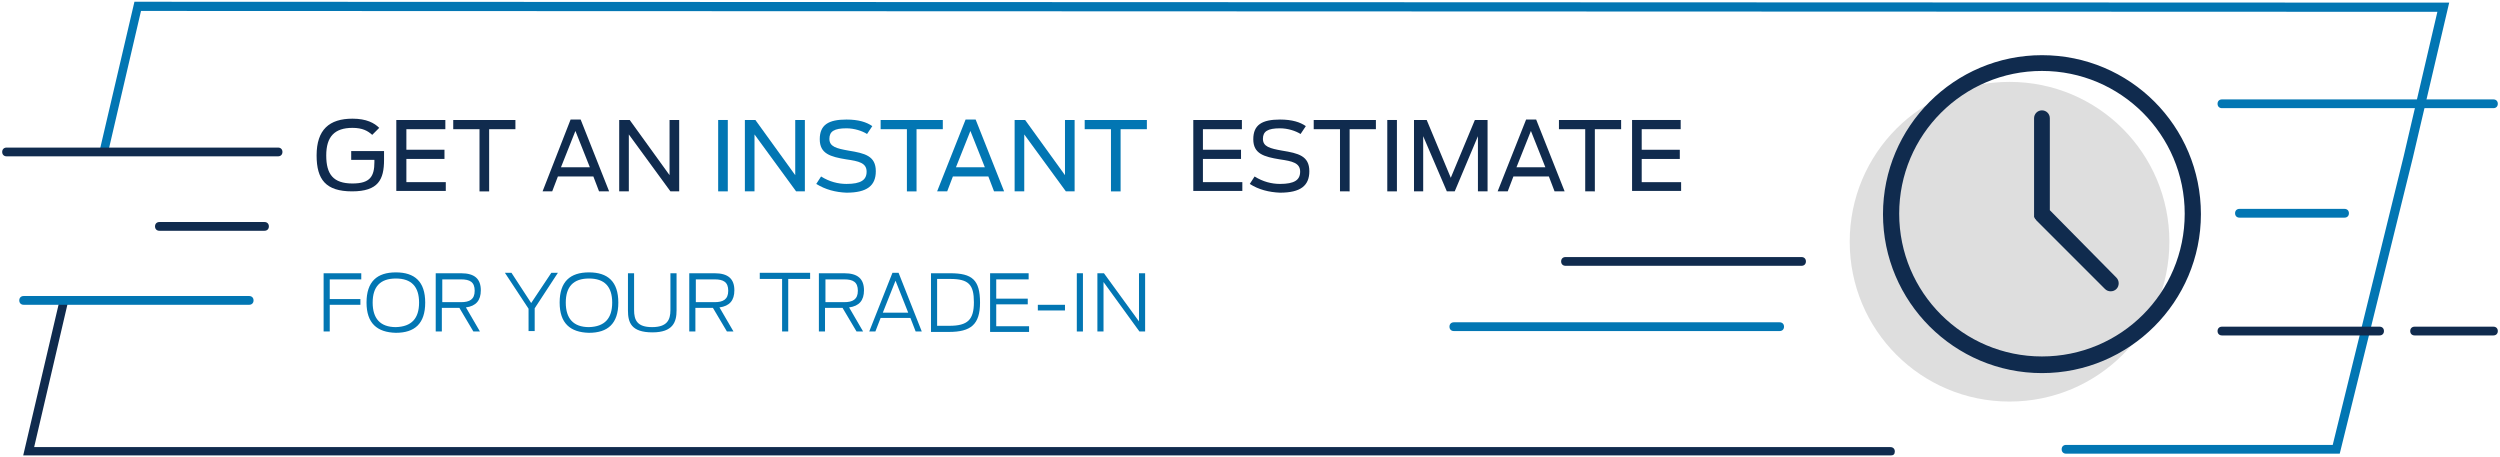
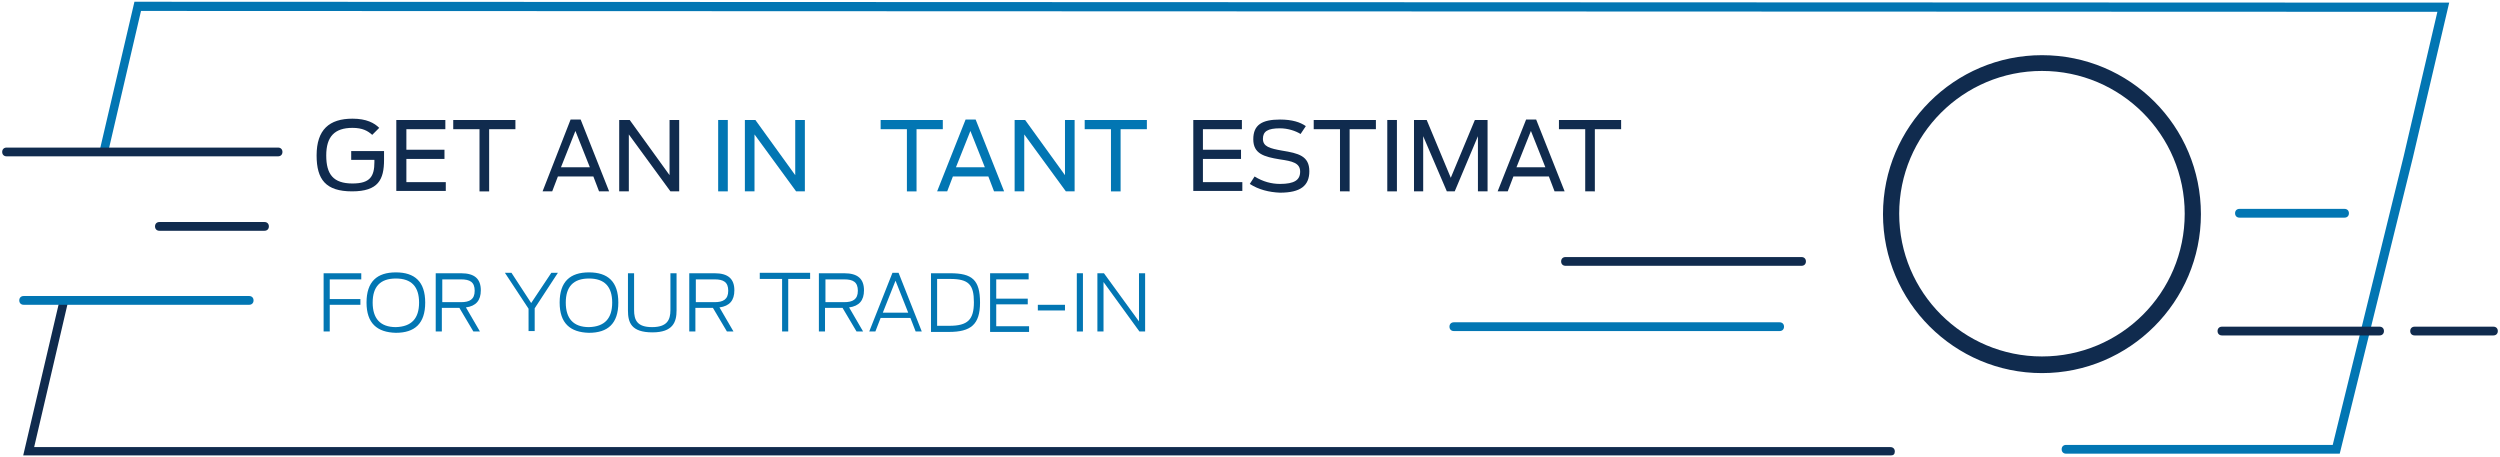
<svg xmlns="http://www.w3.org/2000/svg" version="1.1" id="Calque_1" x="0px" y="0px" width="570.9px" height="104.4px" viewBox="0 0 570.9 104.4" style="enable-background:new 0 0 570.9 104.4;" xml:space="preserve">
  <style type="text/css">
	.st0{fill:#102B4E;}
	.st1{fill:#0276B3;}
	.st2{fill:none;}
	.st3{fill:#DEDEDE;}
	.st4{enable-background:new    ;}
</style>
  <path class="st0" d="M431.8,104H5.3l8.3-35.4c0.1-0.5,0.7-0.9,1.2-0.7c0.5,0.1,0.9,0.7,0.7,1.2l-7.7,33h423.9c0.6,0,1,0.4,1,1  S432.4,104,431.8,104z" />
  <path class="st1" d="M534.3,103.6h-62.5c-0.6,0-1-0.4-1-1s0.4-1,1-1h60.9l16.2-65.9l7.7-33L32.2,2.5l-7.5,32.2  c-0.1,0.5-0.7,0.9-1.2,0.7c-0.5-0.1-0.9-0.7-0.7-1.2l7.9-33.8h0.8l527.8,0.2L551,36L534.3,103.6z" />
  <rect id="Rectangle_6269" x="0.5" y="0.5" class="st2" width="569.9" height="103.5" />
  <path class="st1" d="M56.9,69.6H5.4c-0.6,0-1-0.4-1-1s0.4-1,1-1h51.5c0.6,0,1,0.4,1,1S57.5,69.6,56.9,69.6z" />
-   <path class="st1" d="M569.4,24.7h-62c-0.6,0-1-0.4-1-1s0.4-1,1-1h62c0.6,0,1,0.4,1,1S570,24.7,569.4,24.7z" />
  <rect id="Rectangle_6270" x="0.5" y="0.5" class="st2" width="569.9" height="103.5" />
  <path class="st1" d="M535.4,49.7h-24c-0.6,0-1-0.4-1-1s0.4-1,1-1h24c0.6,0,1,0.4,1,1S536,49.7,535.4,49.7z" />
  <path class="st0" d="M60.4,52.7h-24c-0.6,0-1-0.4-1-1s0.4-1,1-1h24c0.6,0,1,0.4,1,1S61,52.7,60.4,52.7z" />
  <path class="st0" d="M63.5,35.7h-62c-0.6,0-1-0.4-1-1s0.4-1,1-1h62c0.6,0,1,0.4,1,1S64.1,35.7,63.5,35.7z" />
  <rect id="Rectangle_6271" x="0.5" y="0.5" class="st2" width="569.9" height="103.5" />
  <path class="st1" d="M406.4,75.6H332c-0.6,0-1-0.4-1-1s0.4-1,1-1h74.4c0.6,0,1,0.4,1,1S407,75.6,406.4,75.6z" />
  <path class="st0" d="M411.4,60.7h-53.9c-0.6,0-1-0.4-1-1s0.4-1,1-1h53.9c0.6,0,1,0.4,1,1S412,60.7,411.4,60.7z" />
  <path class="st0" d="M569.4,76.6h-18c-0.6,0-1-0.4-1-1s0.4-1,1-1h18c0.6,0,1,0.4,1,1S570,76.6,569.4,76.6z" />
  <rect id="Rectangle_6272" x="0.5" y="0.5" class="st2" width="569.9" height="103.5" />
  <path class="st0" d="M543.4,76.6h-36c-0.6,0-1-0.4-1-1s0.4-1,1-1h36c0.6,0,1,0.4,1,1S544,76.6,543.4,76.6z" />
-   <path id="Path_79069" class="st3" d="M458.9,18.7c20.2,0,36.5,16.3,36.5,36.5s-16.3,36.5-36.5,36.5s-36.5-16.3-36.5-36.5  S438.7,18.7,458.9,18.7" />
  <path id="Path_79070" class="st0" d="M466.3,12.6c-20,0-36.3,16.3-36.3,36.3s16.3,36.3,36.3,36.3s36.3-16.3,36.3-36.3l0,0  C502.6,28.8,486.4,12.6,466.3,12.6 M466.3,81.4c-18,0-32.6-14.6-32.6-32.6s14.6-32.6,32.6-32.6s32.6,14.6,32.6,32.6  C498.9,66.9,484.3,81.4,466.3,81.4" />
-   <path id="Path_79071" class="st0" d="M468.1,48V27c0-1-0.8-1.8-1.8-1.8s-1.8,0.8-1.8,1.8l0,0v22.5c0,0.1,0,0.1,0.1,0.2  c0,0.1,0.1,0.1,0.1,0.2c0,0.1,0,0.1,0.1,0.1l0,0c0.1,0.1,0.1,0.2,0.2,0.3L480.7,66c0.7,0.7,1.9,0.7,2.6,0s0.7-1.9,0-2.6L468.1,48z" />
  <rect id="Rectangle_6273" x="0.5" y="0.5" class="st2" width="569.9" height="103.5" />
  <g class="st4">
    <path class="st0" d="M72.3,35.5c0-5.9,2.9-8.4,8.2-8.4c3.2,0,5,1,6.1,2.1l-1.6,1.6c-1-0.9-2.2-1.6-4.5-1.6c-4.1,0-6,2-6,6.3   c0,4.3,1.6,6.4,6,6.4c4,0,5-1.6,5-4.9v-0.5h-5.3v-2h7.5v2c0,4.5-1.3,7.2-7.3,7.2S72.3,41,72.3,35.5z" />
    <path class="st0" d="M90.5,27.4h11.2v2.1h-8.9v4.7h8.7v2.1h-8.7v5.3h9v2H90.5V27.4z" />
    <path class="st0" d="M109.5,29.5h-6v-2.1h14.2v2.1h-6v14.2h-2.2V29.5z" />
    <path class="st0" d="M130.3,27.3h2.3l6.5,16.4h-2.3l-1.3-3.4h-8.1l-1.3,3.4h-2.2L130.3,27.3z M134.7,38.2l-3.3-8.3l-3.3,8.3H134.7z   " />
    <path class="st0" d="M141.4,27.4h2.4l9.1,12.6V27.4h2.2v16.3h-2l-9.5-13v13h-2.2V27.4z" />
  </g>
  <g class="st4">
    <path class="st1" d="M164,27.4h2.2v16.3H164V27.4z" />
    <path class="st1" d="M170.1,27.4h2.4l9.1,12.6V27.4h2.2v16.3h-2l-9.5-13v13h-2.2V27.4z" />
-     <path class="st1" d="M186.4,42l1.1-1.7c1.9,1.2,3.9,1.7,5.8,1.7c3.3,0,4.6-0.9,4.6-2.8c0-2-1.8-2.4-4.6-2.8   c-3.7-0.6-6.1-1.3-6.1-4.6c0-3.3,2-4.5,6.1-4.5c2.8,0,4.6,0.6,5.9,1.5l-1.2,1.8c-1.1-0.7-2.9-1.3-4.7-1.3c-2.8,0-3.9,0.7-3.9,2.4   c0,1.8,1.6,2.2,4.4,2.7c3.7,0.6,6.2,1.2,6.2,4.7c0,3.3-2,4.9-6.7,4.9C190.8,43.9,188.5,43.3,186.4,42z" />
    <path class="st1" d="M207.1,29.5h-6v-2.1h14.2v2.1h-6v14.2h-2.2V29.5z" />
    <path class="st1" d="M220.5,27.3h2.3l6.5,16.4H227l-1.3-3.4h-8.1l-1.3,3.4H214L220.5,27.3z M224.9,38.2l-3.3-8.3l-3.3,8.3H224.9z" />
    <path class="st1" d="M231.7,27.4h2.4l9.1,12.6V27.4h2.2v16.3h-2l-9.5-13v13h-2.2V27.4z" />
    <path class="st1" d="M253.7,29.5h-6v-2.1h14.2v2.1h-6v14.2h-2.2V29.5z" />
  </g>
  <g class="st4">
    <path class="st0" d="M272.4,27.4h11.2v2.1h-8.9v4.7h8.7v2.1h-8.7v5.3h9v2h-11.2V27.4z" />
    <path class="st0" d="M285.4,42l1.1-1.7c1.9,1.2,3.9,1.7,5.8,1.7c3.3,0,4.6-0.9,4.6-2.8c0-2-1.8-2.4-4.6-2.8   c-3.7-0.6-6.1-1.3-6.1-4.6c0-3.3,2-4.5,6.1-4.5c2.8,0,4.6,0.6,5.9,1.5l-1.2,1.8c-1.1-0.7-2.9-1.3-4.7-1.3c-2.8,0-3.9,0.7-3.9,2.4   c0,1.8,1.6,2.2,4.4,2.7c3.7,0.6,6.2,1.2,6.2,4.7c0,3.3-2,4.9-6.7,4.9C289.8,43.9,287.4,43.3,285.4,42z" />
    <path class="st0" d="M306,29.5h-6v-2.1h14.2v2.1h-6v14.2H306V29.5z" />
    <path class="st0" d="M316.8,27.4h2.2v16.3h-2.2V27.4z" />
    <path class="st0" d="M322.9,27.4h2.9l5.5,13.2l5.5-13.2h2.9v16.3h-2.2V31.1l-5.3,12.6h-1.8L325,31.1v12.6h-2.1V27.4z" />
    <path class="st0" d="M348.5,27.3h2.3l6.5,16.4H355l-1.3-3.4h-8.1l-1.3,3.4H342L348.5,27.3z M352.9,38.2l-3.3-8.3l-3.3,8.3H352.9z" />
    <path class="st0" d="M362,29.5h-6v-2.1h14.2v2.1h-6v14.2H362V29.5z" />
-     <path class="st0" d="M372.6,27.4h11.2v2.1h-8.9v4.7h8.7v2.1h-8.7v5.3h9v2h-11.2V27.4z" />
  </g>
  <g class="st4">
    <path class="st1" d="M73.9,62.4h8.6v1.4h-7.2v4.5h7v1.3h-7v6.1h-1.4V62.4z" />
    <path class="st1" d="M83.7,69.1c0-4.8,2.4-6.9,6.7-6.9c4.3,0,6.7,2.1,6.7,6.9c0,4.8-2.4,6.9-6.7,6.9C86.1,75.9,83.7,73.8,83.7,69.1   z M95.7,69.1c0-3.6-1.7-5.5-5.3-5.5c-3.6,0-5.3,1.9-5.3,5.5c0,3.6,1.7,5.6,5.3,5.6C94,74.6,95.7,72.7,95.7,69.1z" />
    <path class="st1" d="M104.9,70.3h-4v5.4h-1.4V62.4h5.8c3.1,0,4.5,1.3,4.5,3.9c0,2.3-1.1,3.6-3.4,3.9l3.2,5.5h-1.5L104.9,70.3z    M105.3,69c1.9,0,3.1-0.6,3.1-2.6s-1.1-2.6-3.1-2.6h-4.3V69H105.3z" />
    <path class="st1" d="M120.7,70.5l-5.4-8.2h1.5l4.5,6.9l4.6-6.9h1.5l-5.3,8.1v5.2h-1.4V70.5z" />
    <path class="st1" d="M127.8,69.1c0-4.8,2.4-6.9,6.7-6.9c4.3,0,6.7,2.1,6.7,6.9c0,4.8-2.4,6.9-6.7,6.9   C130.2,75.9,127.8,73.8,127.8,69.1z M139.8,69.1c0-3.6-1.7-5.5-5.3-5.5c-3.6,0-5.3,1.9-5.3,5.5c0,3.6,1.7,5.6,5.3,5.6   C138.1,74.6,139.8,72.7,139.8,69.1z" />
    <path class="st1" d="M143.4,70.9v-8.5h1.4v8.4c0,2.3,0.7,3.9,4.1,3.9c3.4,0,4.2-1.6,4.2-3.9v-8.4h1.4v8.5c0,2.6-0.8,5-5.5,5   C144.1,75.9,143.4,73.6,143.4,70.9z" />
    <path class="st1" d="M162.8,70.3h-4v5.4h-1.4V62.4h5.8c3.1,0,4.5,1.3,4.5,3.9c0,2.3-1.1,3.6-3.4,3.9l3.2,5.5H166L162.8,70.3z    M163.2,69c1.9,0,3.1-0.6,3.1-2.6s-1.1-2.6-3.1-2.6h-4.3V69H163.2z" />
    <path class="st1" d="M178.5,63.7h-5v-1.4H185v1.4h-5v12h-1.4V63.7z" />
    <path class="st1" d="M192.4,70.3h-4v5.4H187V62.4h5.8c3.1,0,4.5,1.3,4.5,3.9c0,2.3-1.1,3.6-3.4,3.9l3.2,5.5h-1.5L192.4,70.3z    M192.8,69c1.9,0,3.1-0.6,3.1-2.6s-1.1-2.6-3.1-2.6h-4.3V69H192.8z" />
    <path class="st1" d="M203.8,62.3h1.4l5.3,13.4h-1.4l-1.2-3.1h-6.8l-1.2,3.1h-1.4L203.8,62.3z M207.4,71.4l-2.9-7.3l-2.9,7.3H207.4z   " />
    <path class="st1" d="M212.6,62.4h4.4c5,0,6.8,1.5,6.8,6.7c0,5-2.1,6.7-7.1,6.7h-4.1V62.4z M216.8,74.4c4.2,0,5.6-1.4,5.6-5.4   c0-4-1.2-5.3-5.4-5.3h-3v10.7H216.8z" />
    <path class="st1" d="M226.1,62.4h8.8v1.4h-7.4v4.4h7.2v1.3h-7.2v5h7.5v1.3h-8.9V62.4z" />
    <path class="st1" d="M237,69.6h6.2v1.3H237V69.6z" />
    <path class="st1" d="M245.9,62.4h1.4v13.3h-1.4V62.4z" />
    <path class="st1" d="M250.6,62.4h1.5l8,11v-11h1.4v13.3h-1.3l-8.2-11.3v11.3h-1.4V62.4z" />
  </g>
</svg>